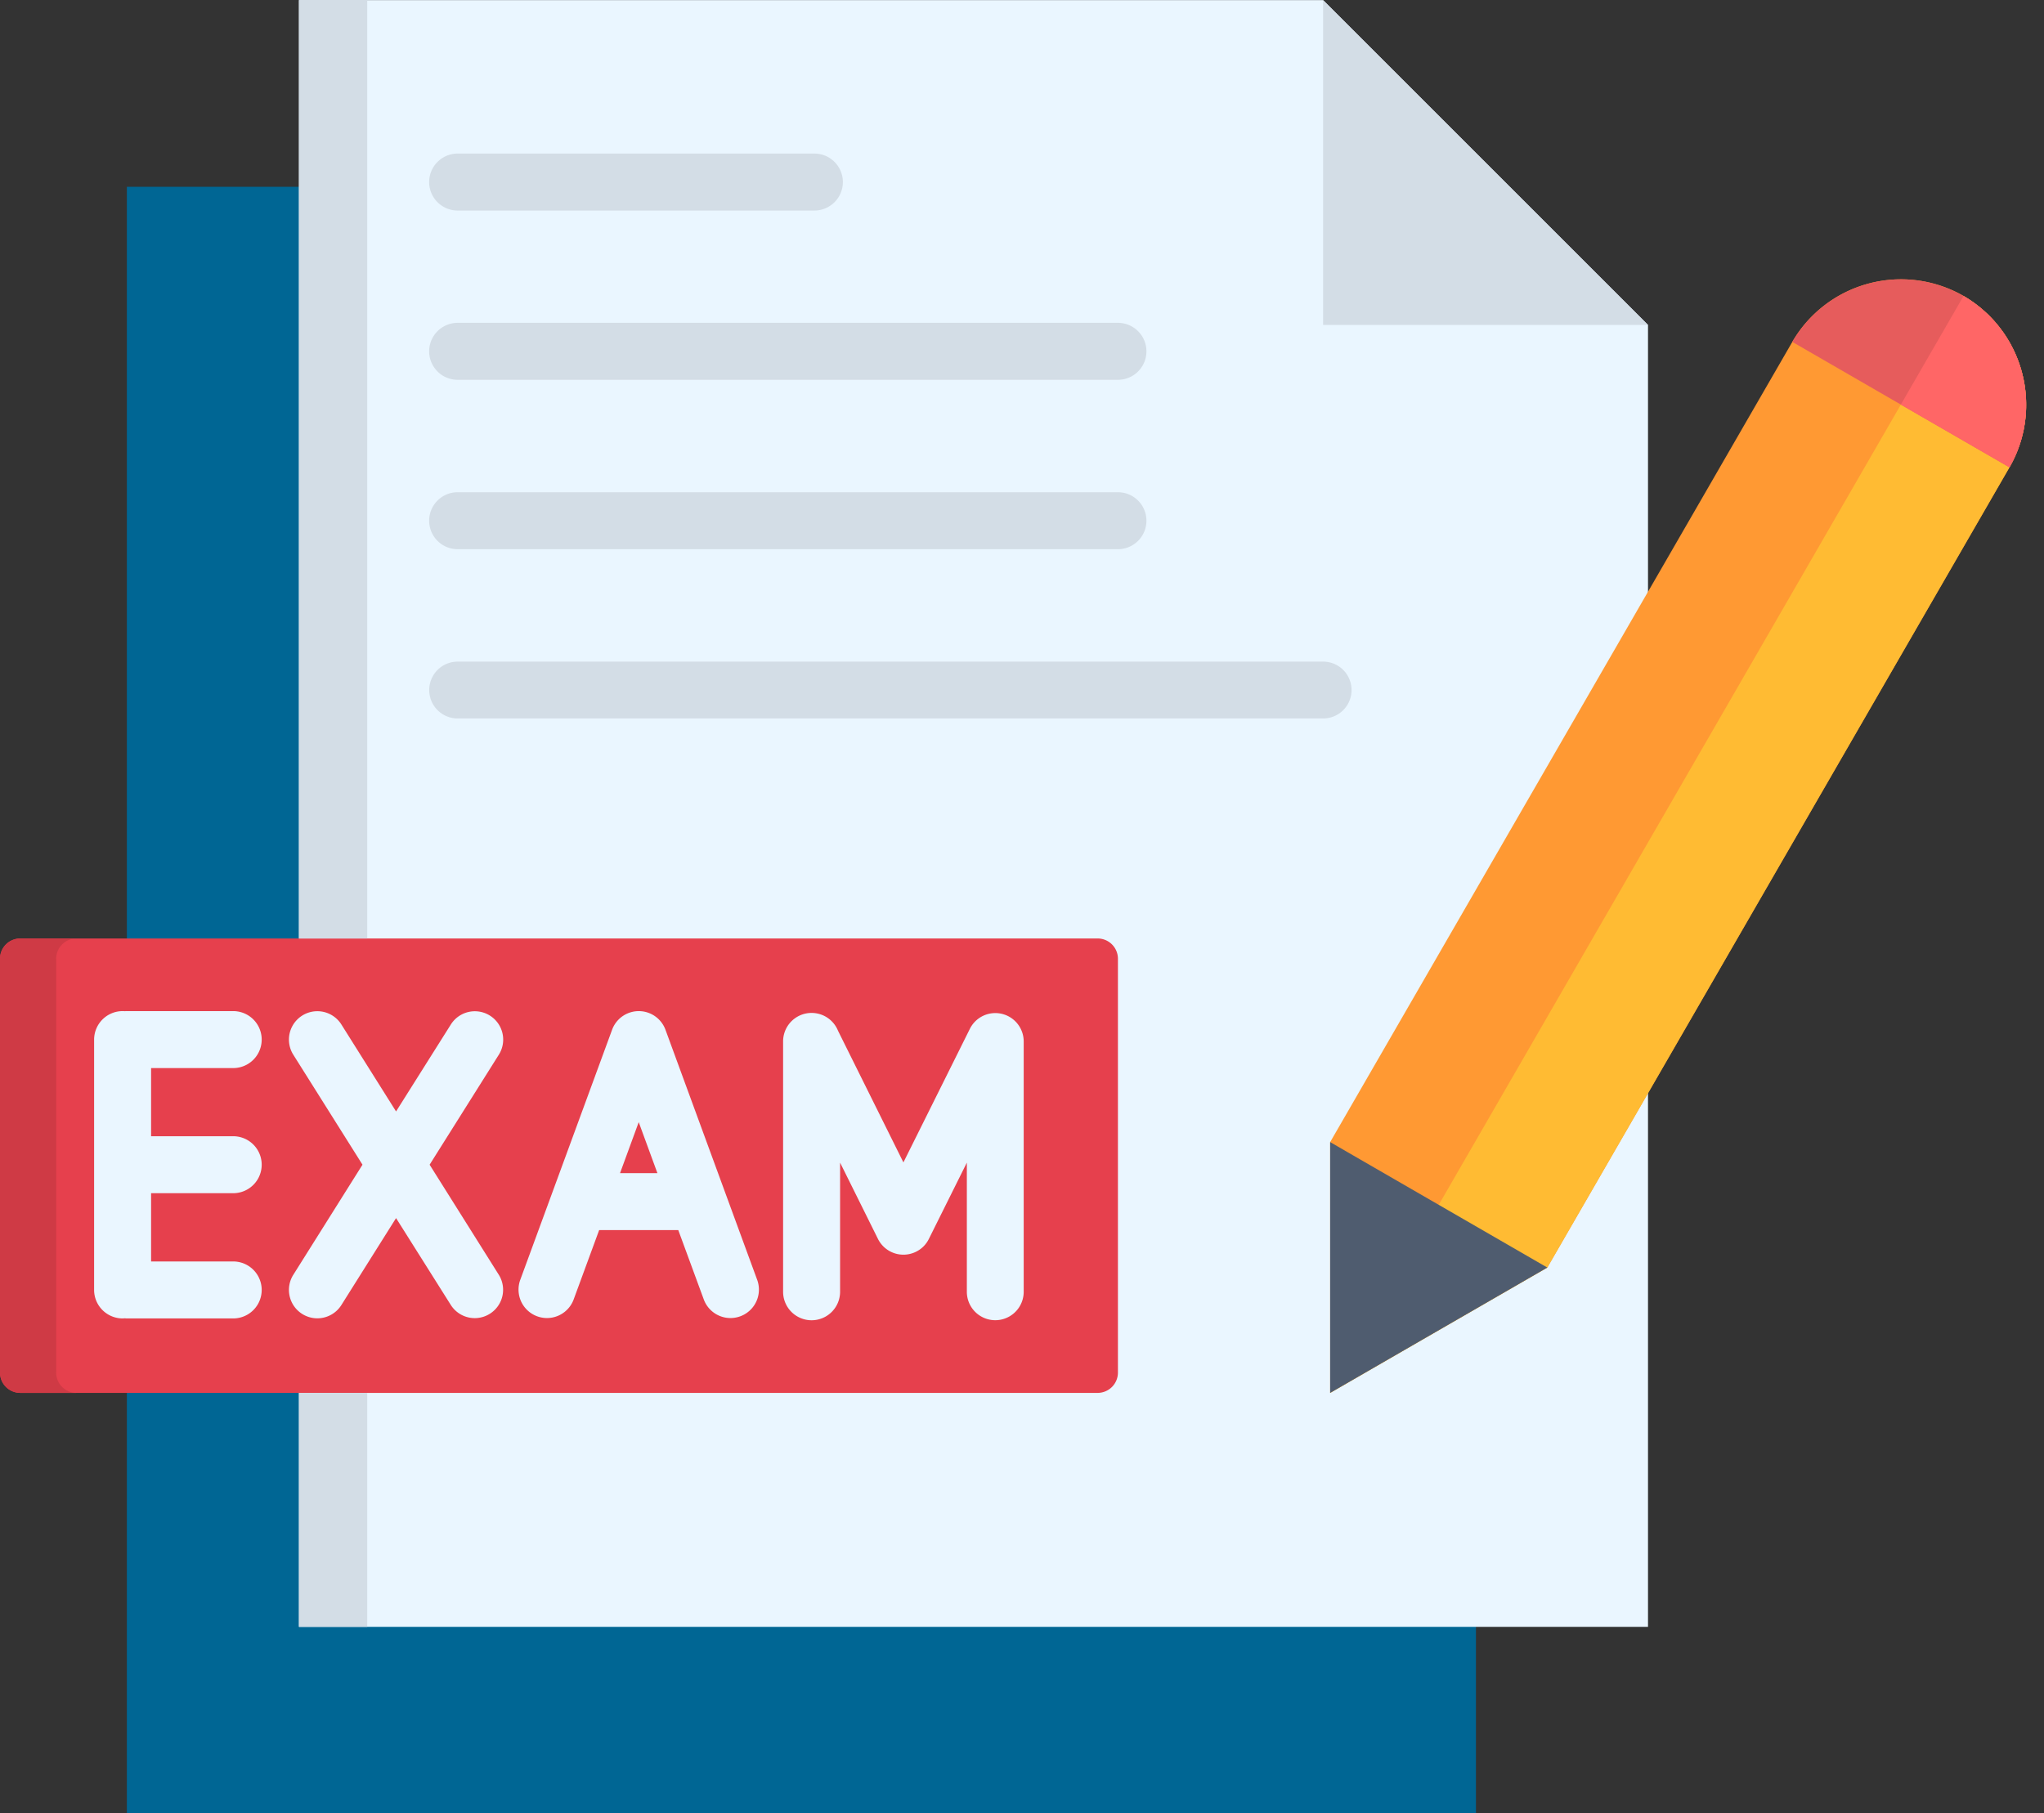
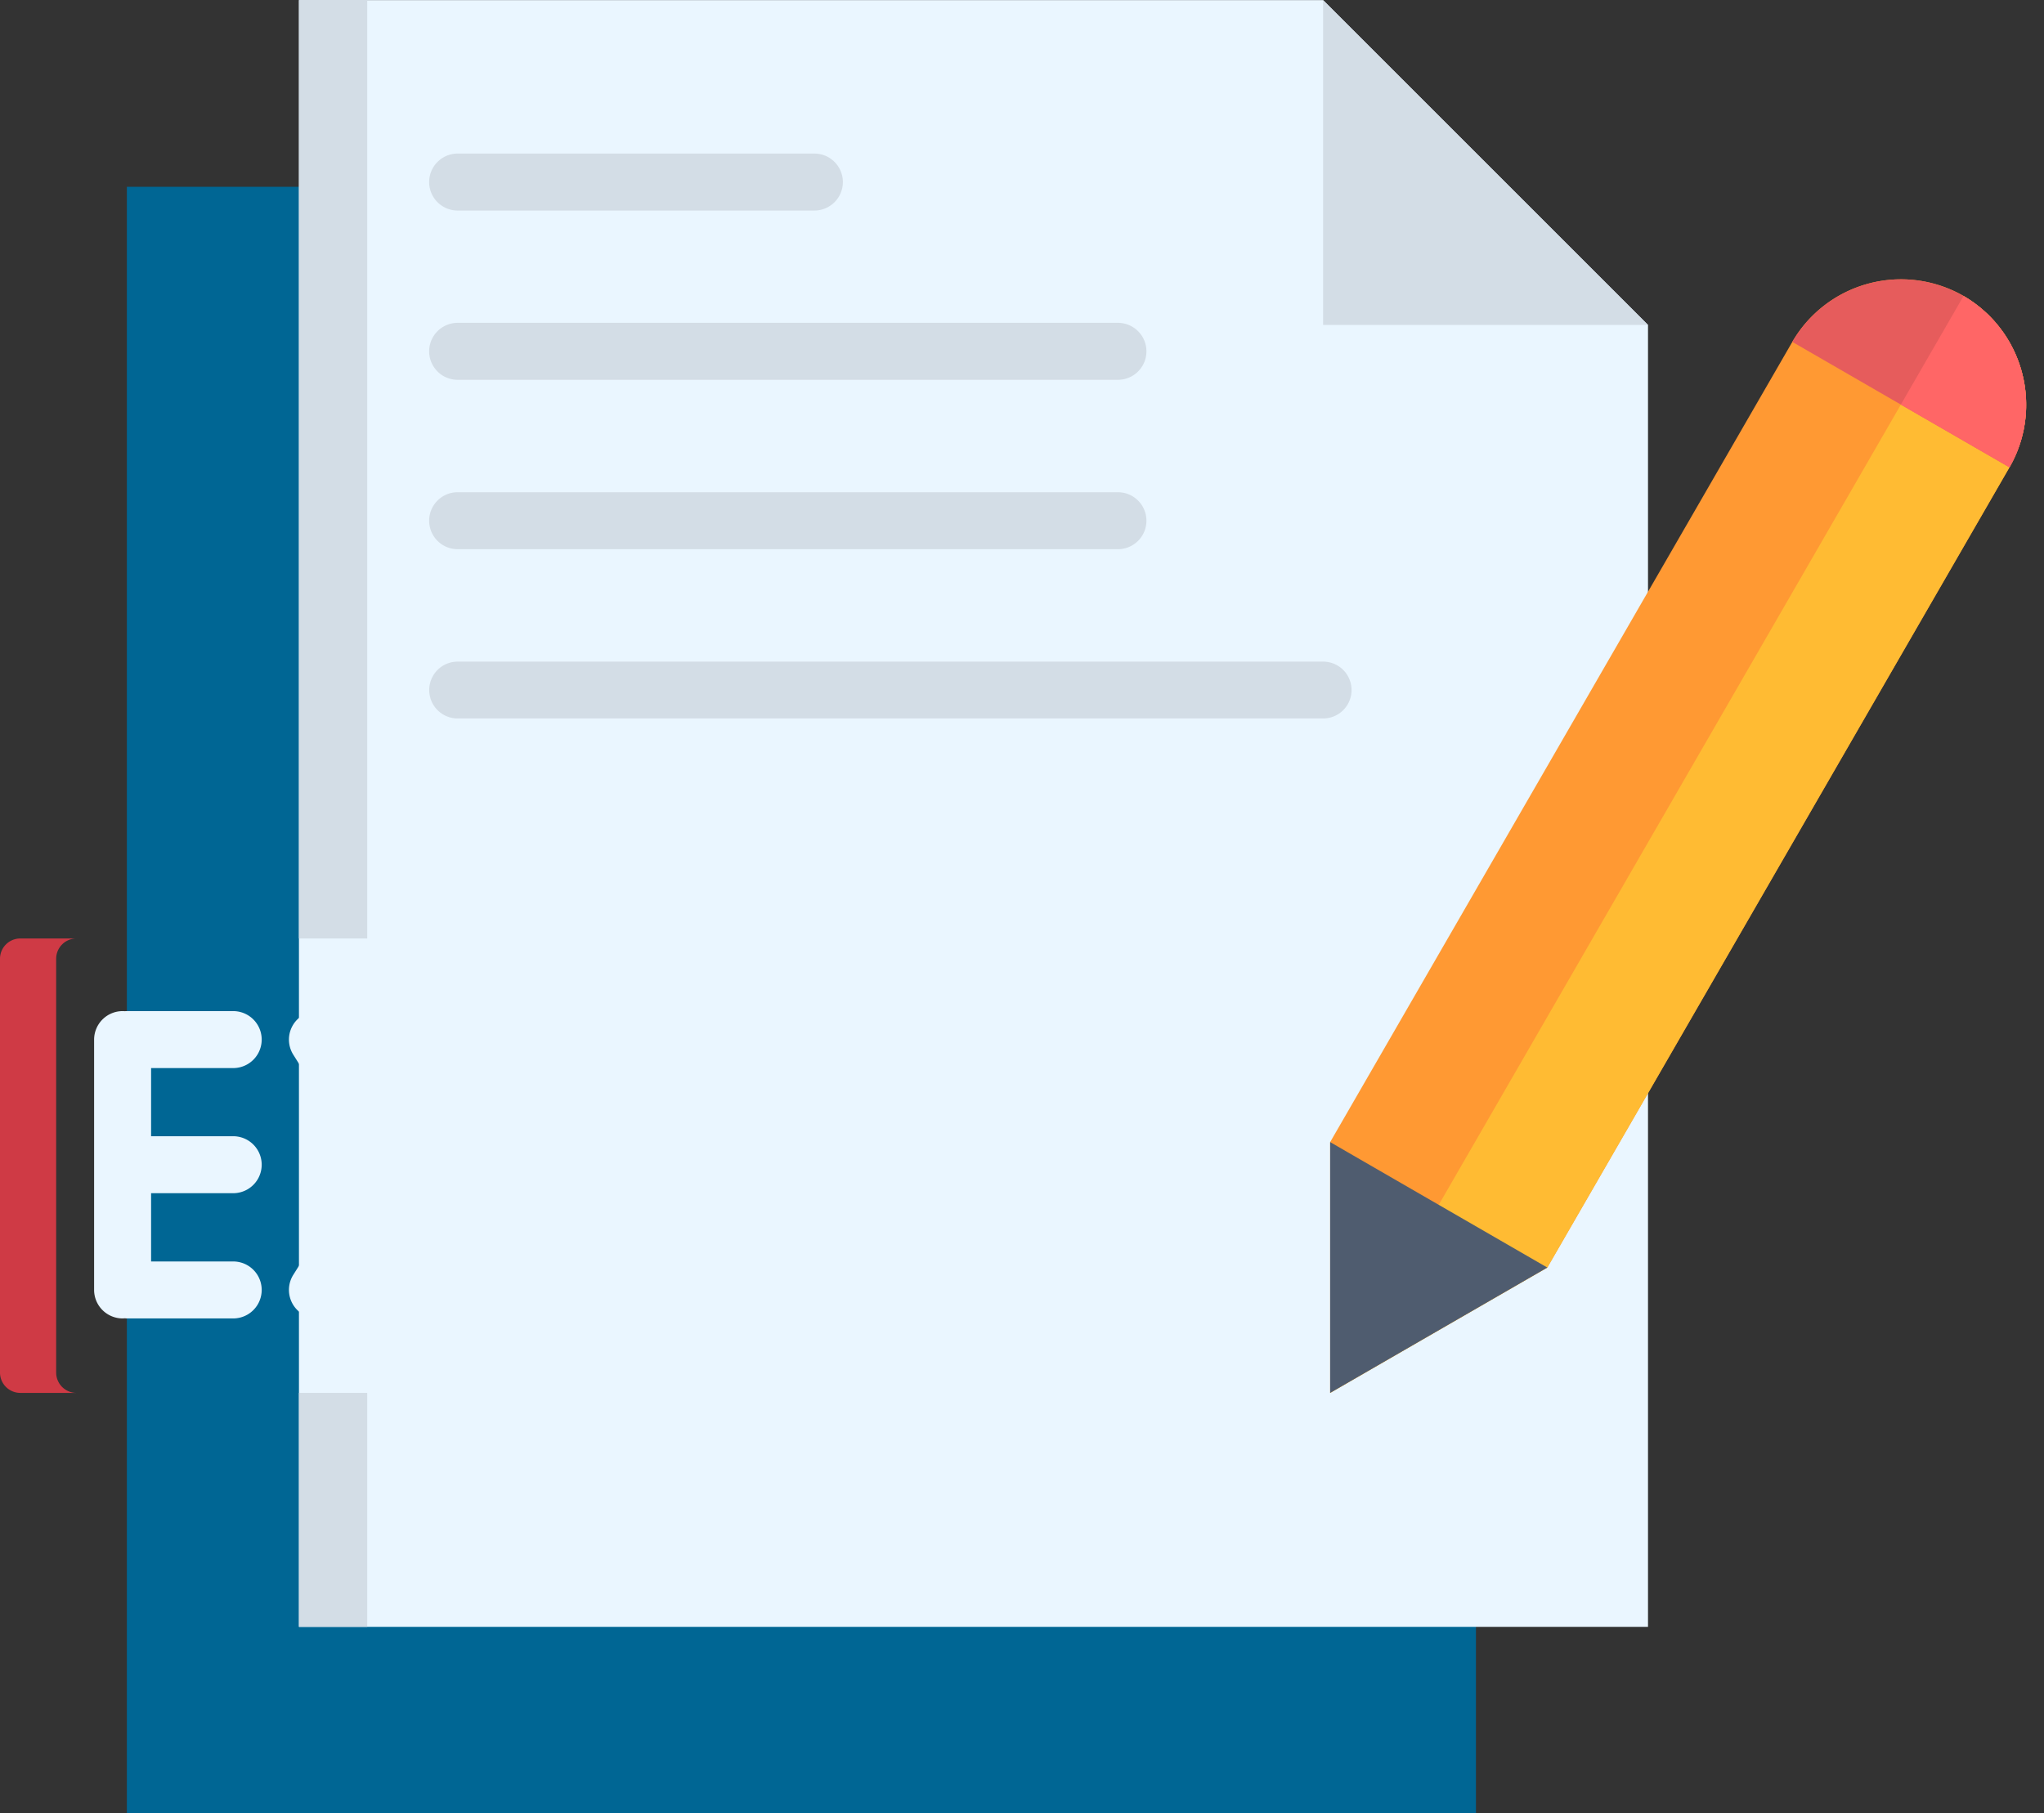
<svg xmlns="http://www.w3.org/2000/svg" data-name="Layer 1" height="458.3" preserveAspectRatio="xMidYMid meet" version="1.0" viewBox="0.0 26.8 516.5 458.3" width="516.5" zoomAndPan="magnify">
  <rect x="0.0" y="26.8" width="516.5" height="458.3" fill="#333333" stroke="none" />
  <g id="change1_1">
    <path d="M32.058,74.011h340.9V485.173H32.058Z" fill="#006694" fill-rule="evenodd" />
  </g>
  <g id="change2_1">
    <path d="M75.541 26.827L334.339 26.827 416.437 108.925 416.437 437.989 75.541 437.989 75.541 26.827z" fill="#eaf6ff" fill-rule="evenodd" />
  </g>
  <g id="change3_1">
    <path d="M334.339 26.827L334.339 108.925 416.437 108.925 334.339 26.827z" fill="#d3dde6" fill-rule="evenodd" />
  </g>
  <g id="change3_2">
    <path d="M115.643,80.015a7.2,7.2,0,0,1,0-14.4h90.142a7.2,7.2,0,1,1,0,14.4Zm0,128.378a7.184,7.184,0,1,1,0-14.368h218.7a7.184,7.184,0,1,1,0,14.368Zm0-42.783a7.2,7.2,0,0,1,0-14.4H282.492a7.2,7.2,0,0,1,0,14.4Zm0-42.812a7.2,7.2,0,0,1,0-14.4H282.492a7.2,7.2,0,0,1,0,14.4Z" fill="#d3dde6" />
  </g>
  <g id="change4_1">
-     <path d="M5.129,264H277.363a5.131,5.131,0,0,1,5.129,5.1V373.727a5.137,5.137,0,0,1-5.129,5.129H5.129A5.137,5.137,0,0,1,0,373.727V269.1A5.131,5.131,0,0,1,5.129,264Z" fill="#e6404d" fill-rule="evenodd" />
-   </g>
+     </g>
  <g id="change2_2">
    <path d="M144.933,355.308a7.188,7.188,0,0,1-13.494-4.955l23.228-63.271a7.182,7.182,0,0,1,13.493,0l23.2,63.271a7.188,7.188,0,0,1-13.494,4.955l-6.47-17.6H151.4ZM161.4,310.426l-4.721,12.882h9.442ZM86.266,356.648a7.176,7.176,0,0,1-12.153-7.635L91.6,321.18l-17.486-27.8a7.176,7.176,0,0,1,12.153-7.636l13.814,21.975,13.844-21.975a7.164,7.164,0,0,1,12.124,7.636l-17.487,27.8,17.487,27.833a7.164,7.164,0,0,1-12.124,7.635L100.08,334.674ZM23.782,289.559a7.214,7.214,0,0,1,7.2-7.2,3.548,3.548,0,0,1,.554.029,3.182,3.182,0,0,1,.524-.029H58.929a7.2,7.2,0,0,1,0,14.4H38.179v17.224h20.75a7.2,7.2,0,0,1,0,14.4H38.179v17.253h20.75a7.2,7.2,0,0,1,0,14.4H32.058c-.174,0-.349-.029-.524-.029s-.379.029-.554.029a7.214,7.214,0,0,1-7.2-7.2Zm188.5,63.738a7.2,7.2,0,0,1-14.4,0V290.025a7.2,7.2,0,0,1,13.873-2.71L228.284,320.6l16.787-33.748a7.177,7.177,0,0,1,13.61,3.176h0V353.3a7.184,7.184,0,1,1-14.368,0V320.656l-9.588,19.264a7.089,7.089,0,0,1-3.264,3.264,7.187,7.187,0,0,1-9.618-3.264l-9.559-19.264Z" fill="#eaf6ff" />
  </g>
  <g id="change5_1">
    <path d="M496.175,101.61a31.8,31.8,0,0,1,11.6,43.308L390.994,347.177l-54.877,31.679V315.468L452.9,113.209a31.769,31.769,0,0,1,43.279-11.6Z" fill="#f93" fill-rule="evenodd" />
  </g>
  <g id="change6_1">
    <path d="M496.175,101.61a31.8,31.8,0,0,1,11.6,43.308L390.994,347.177l-54.877,31.679Z" fill="#fb3" fill-rule="evenodd" />
  </g>
  <g id="change7_1">
    <path d="M390.994 347.177L336.117 378.856 336.117 315.468 390.994 347.177z" fill="#4f5c6f" fill-rule="evenodd" />
  </g>
  <g id="change8_1">
    <path d="M496.175,101.61a31.8,31.8,0,0,1,11.6,43.308L452.9,113.209a31.769,31.769,0,0,1,43.279-11.6Z" fill="#e65c5c" fill-rule="evenodd" />
  </g>
  <g id="change9_1">
    <path d="M496.175,101.61l.7.437c.233.117.467.263.7.408h0c.233.146.437.292.67.467h0a28.77,28.77,0,0,1,3.119,2.448h0c.407.35.786.7,1.165,1.049h0c.35.379.729.758,1.079,1.136h0a26.381,26.381,0,0,1,1.981,2.39c.146.2.321.408.467.613h0a37.647,37.647,0,0,1,2.04,3.235l.349.7h0c.234.437.467.9.671,1.37h0a30.823,30.823,0,0,1,1.369,3.555h0c.088.233.146.467.234.729h0c.058.233.116.466.2.728h0q.174.744.349,1.487h0a6.253,6.253,0,0,1,.146.728h0c.058.263.088.5.146.758h0c.029.262.087.5.116.758h0c.059.495.146.991.175,1.515h0c.059.5.088,1.02.117,1.516h0c.029.524.029,1.02.029,1.544h0v.758h0c0,.262-.029.5-.029.758h0c-.029.262-.029.525-.058.787h0a7.207,7.207,0,0,1-.059.757h0c-.029.263-.058.5-.087.758h0c-.029.263-.058.525-.088.758h0c-.058.262-.087.525-.145.787h0c-.029.233-.088.5-.117.757h0c-.058.263-.117.5-.175.758h0c-.058.263-.116.5-.175.758h0c-.058.262-.145.5-.2.758h0c-.058.262-.145.495-.2.758h0c-.087.233-.175.5-.262.728h0a5.818,5.818,0,0,1-.262.758h0c-.088.262-.175.495-.263.758h0c-.087.233-.2.466-.291.728h0c-.116.234-.2.5-.321.729h0c-.116.233-.233.5-.349.728h0c-.117.234-.233.5-.35.729h0c-.117.233-.262.466-.379.7h0a5.829,5.829,0,0,1-.408.729L480.32,129.064Z" fill="#f66" fill-rule="evenodd" />
  </g>
  <g id="change3_3">
    <path d="M92.794,378.856H75.541v59.133H92.794Zm0-114.856V26.827H75.541V264Z" fill="#d3dde6" fill-rule="evenodd" />
  </g>
  <g id="change10_1">
    <path d="M14.193,373.727V269.1a5.131,5.131,0,0,1,5.129-5.1H5.129A5.131,5.131,0,0,0,0,269.1V373.727a5.137,5.137,0,0,0,5.129,5.129H19.322a5.137,5.137,0,0,1-5.129-5.129Z" fill="#cf3a45" fill-rule="evenodd" />
  </g>
</svg>